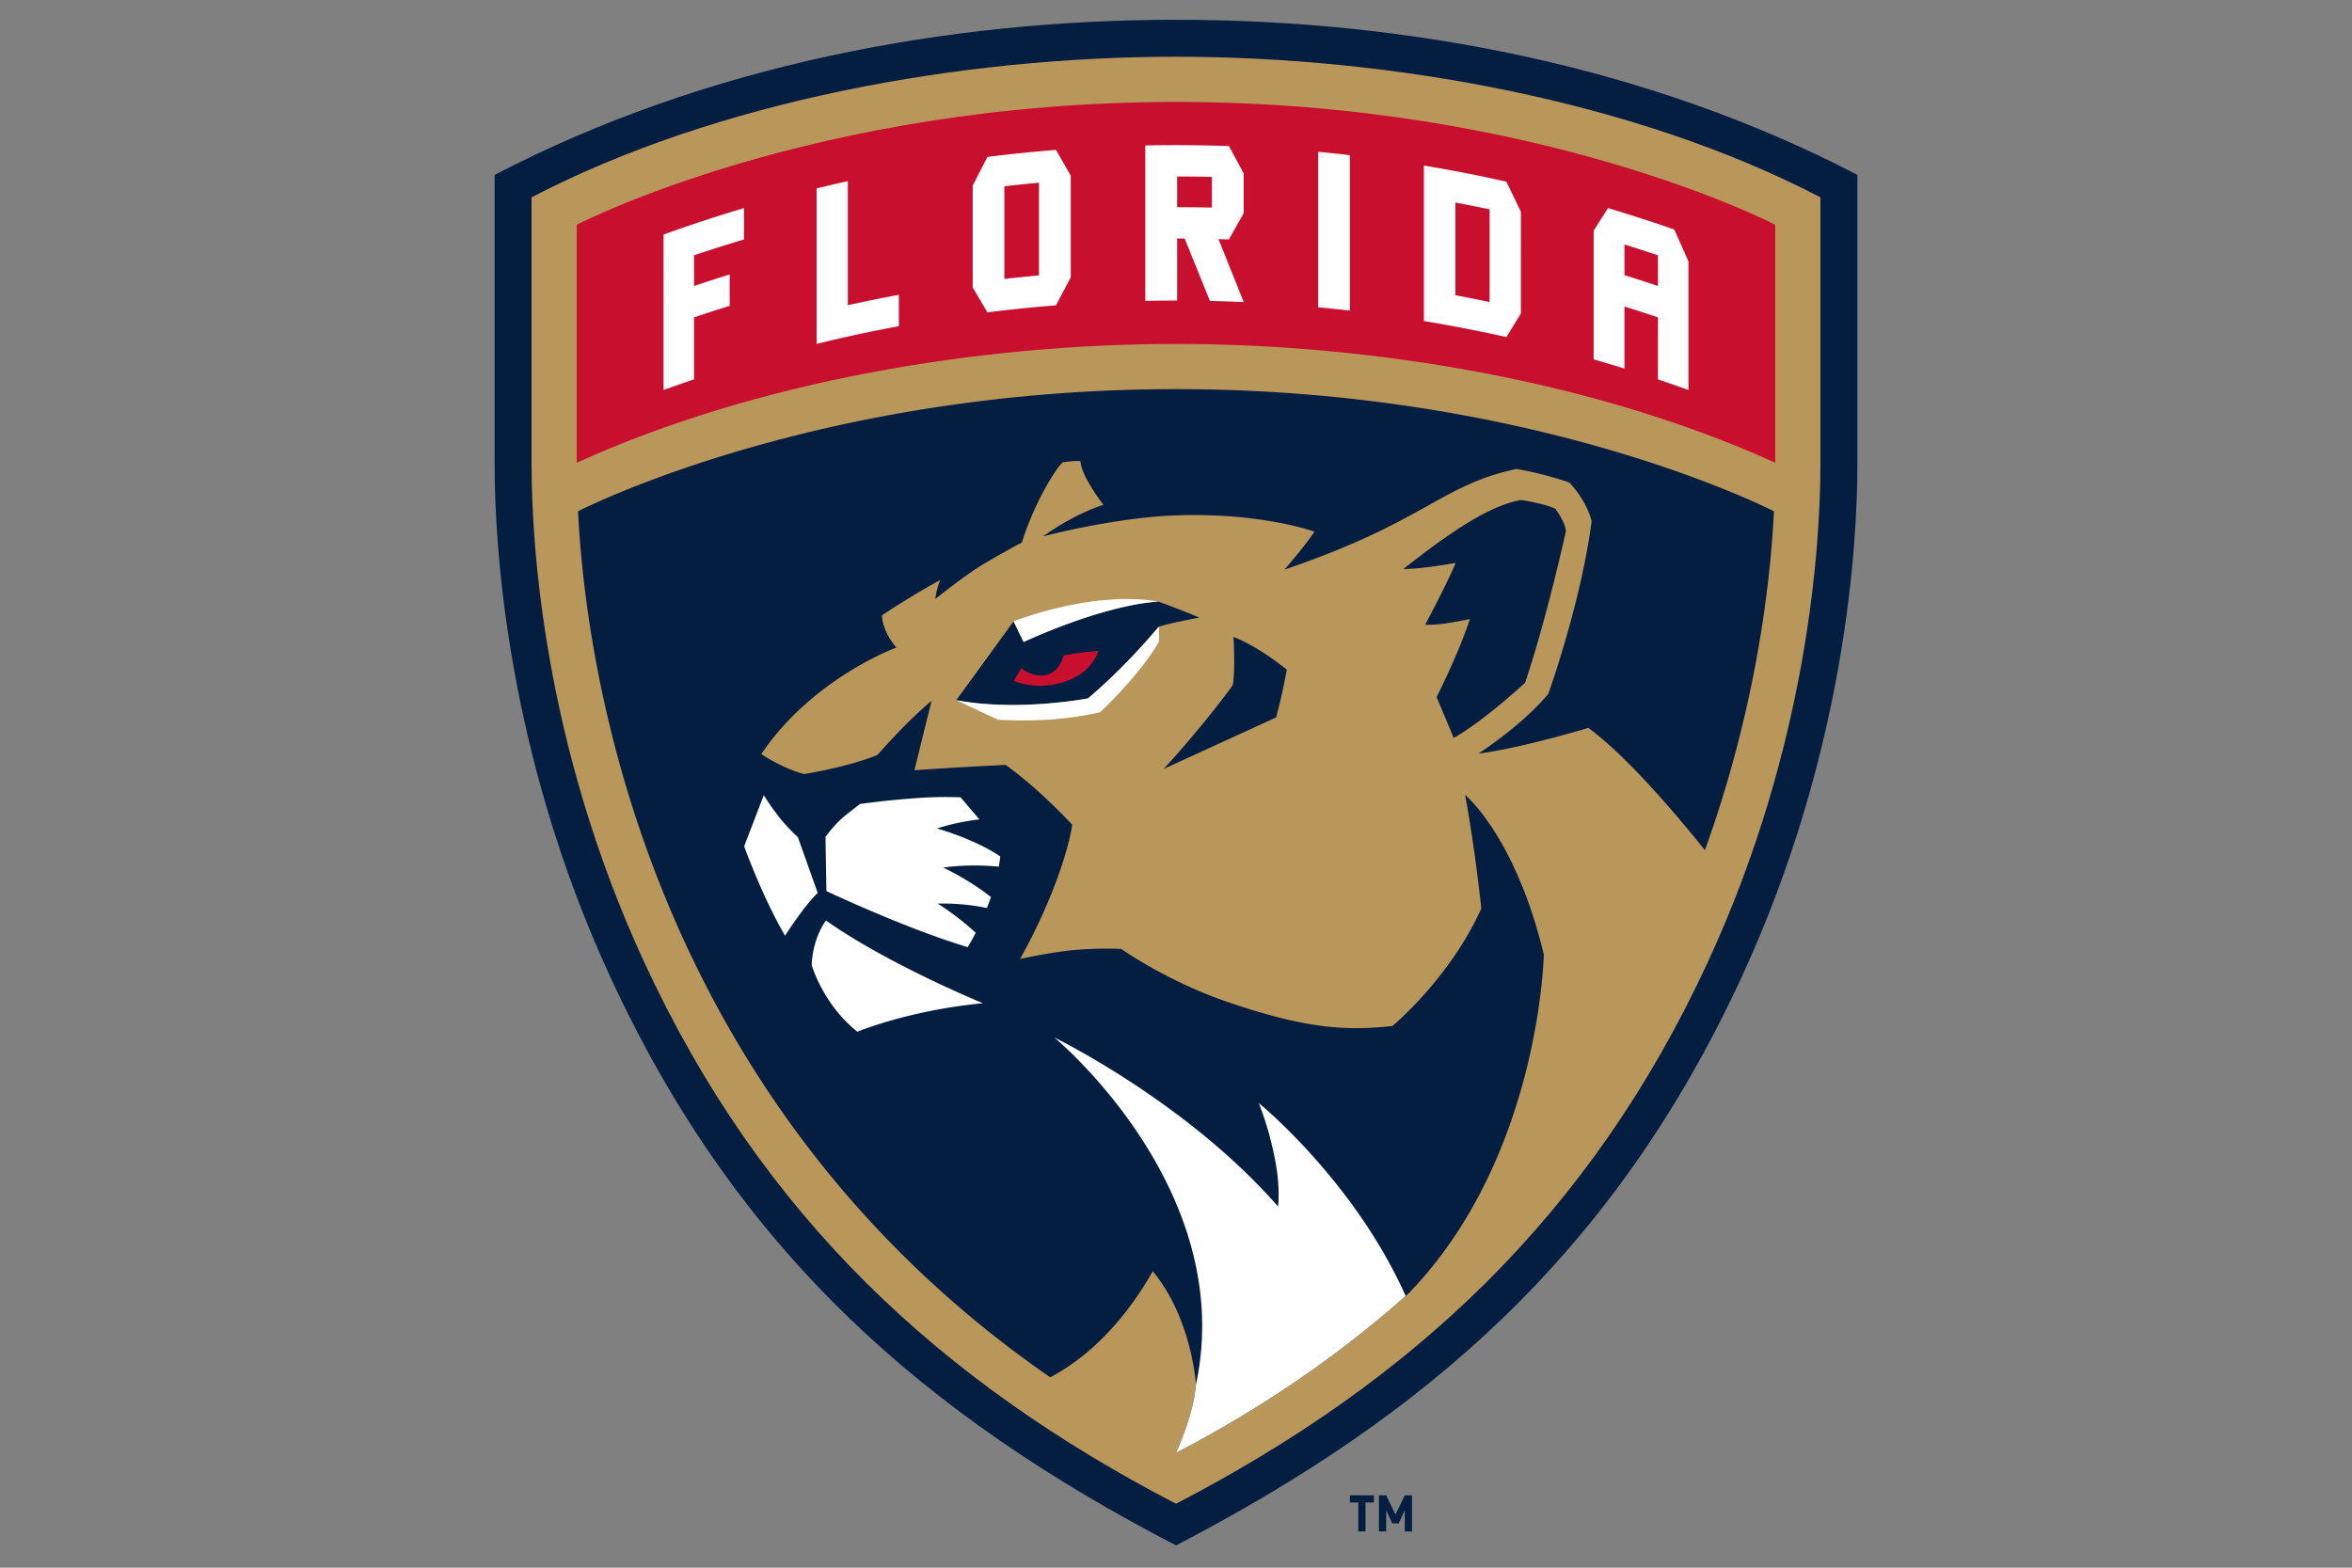
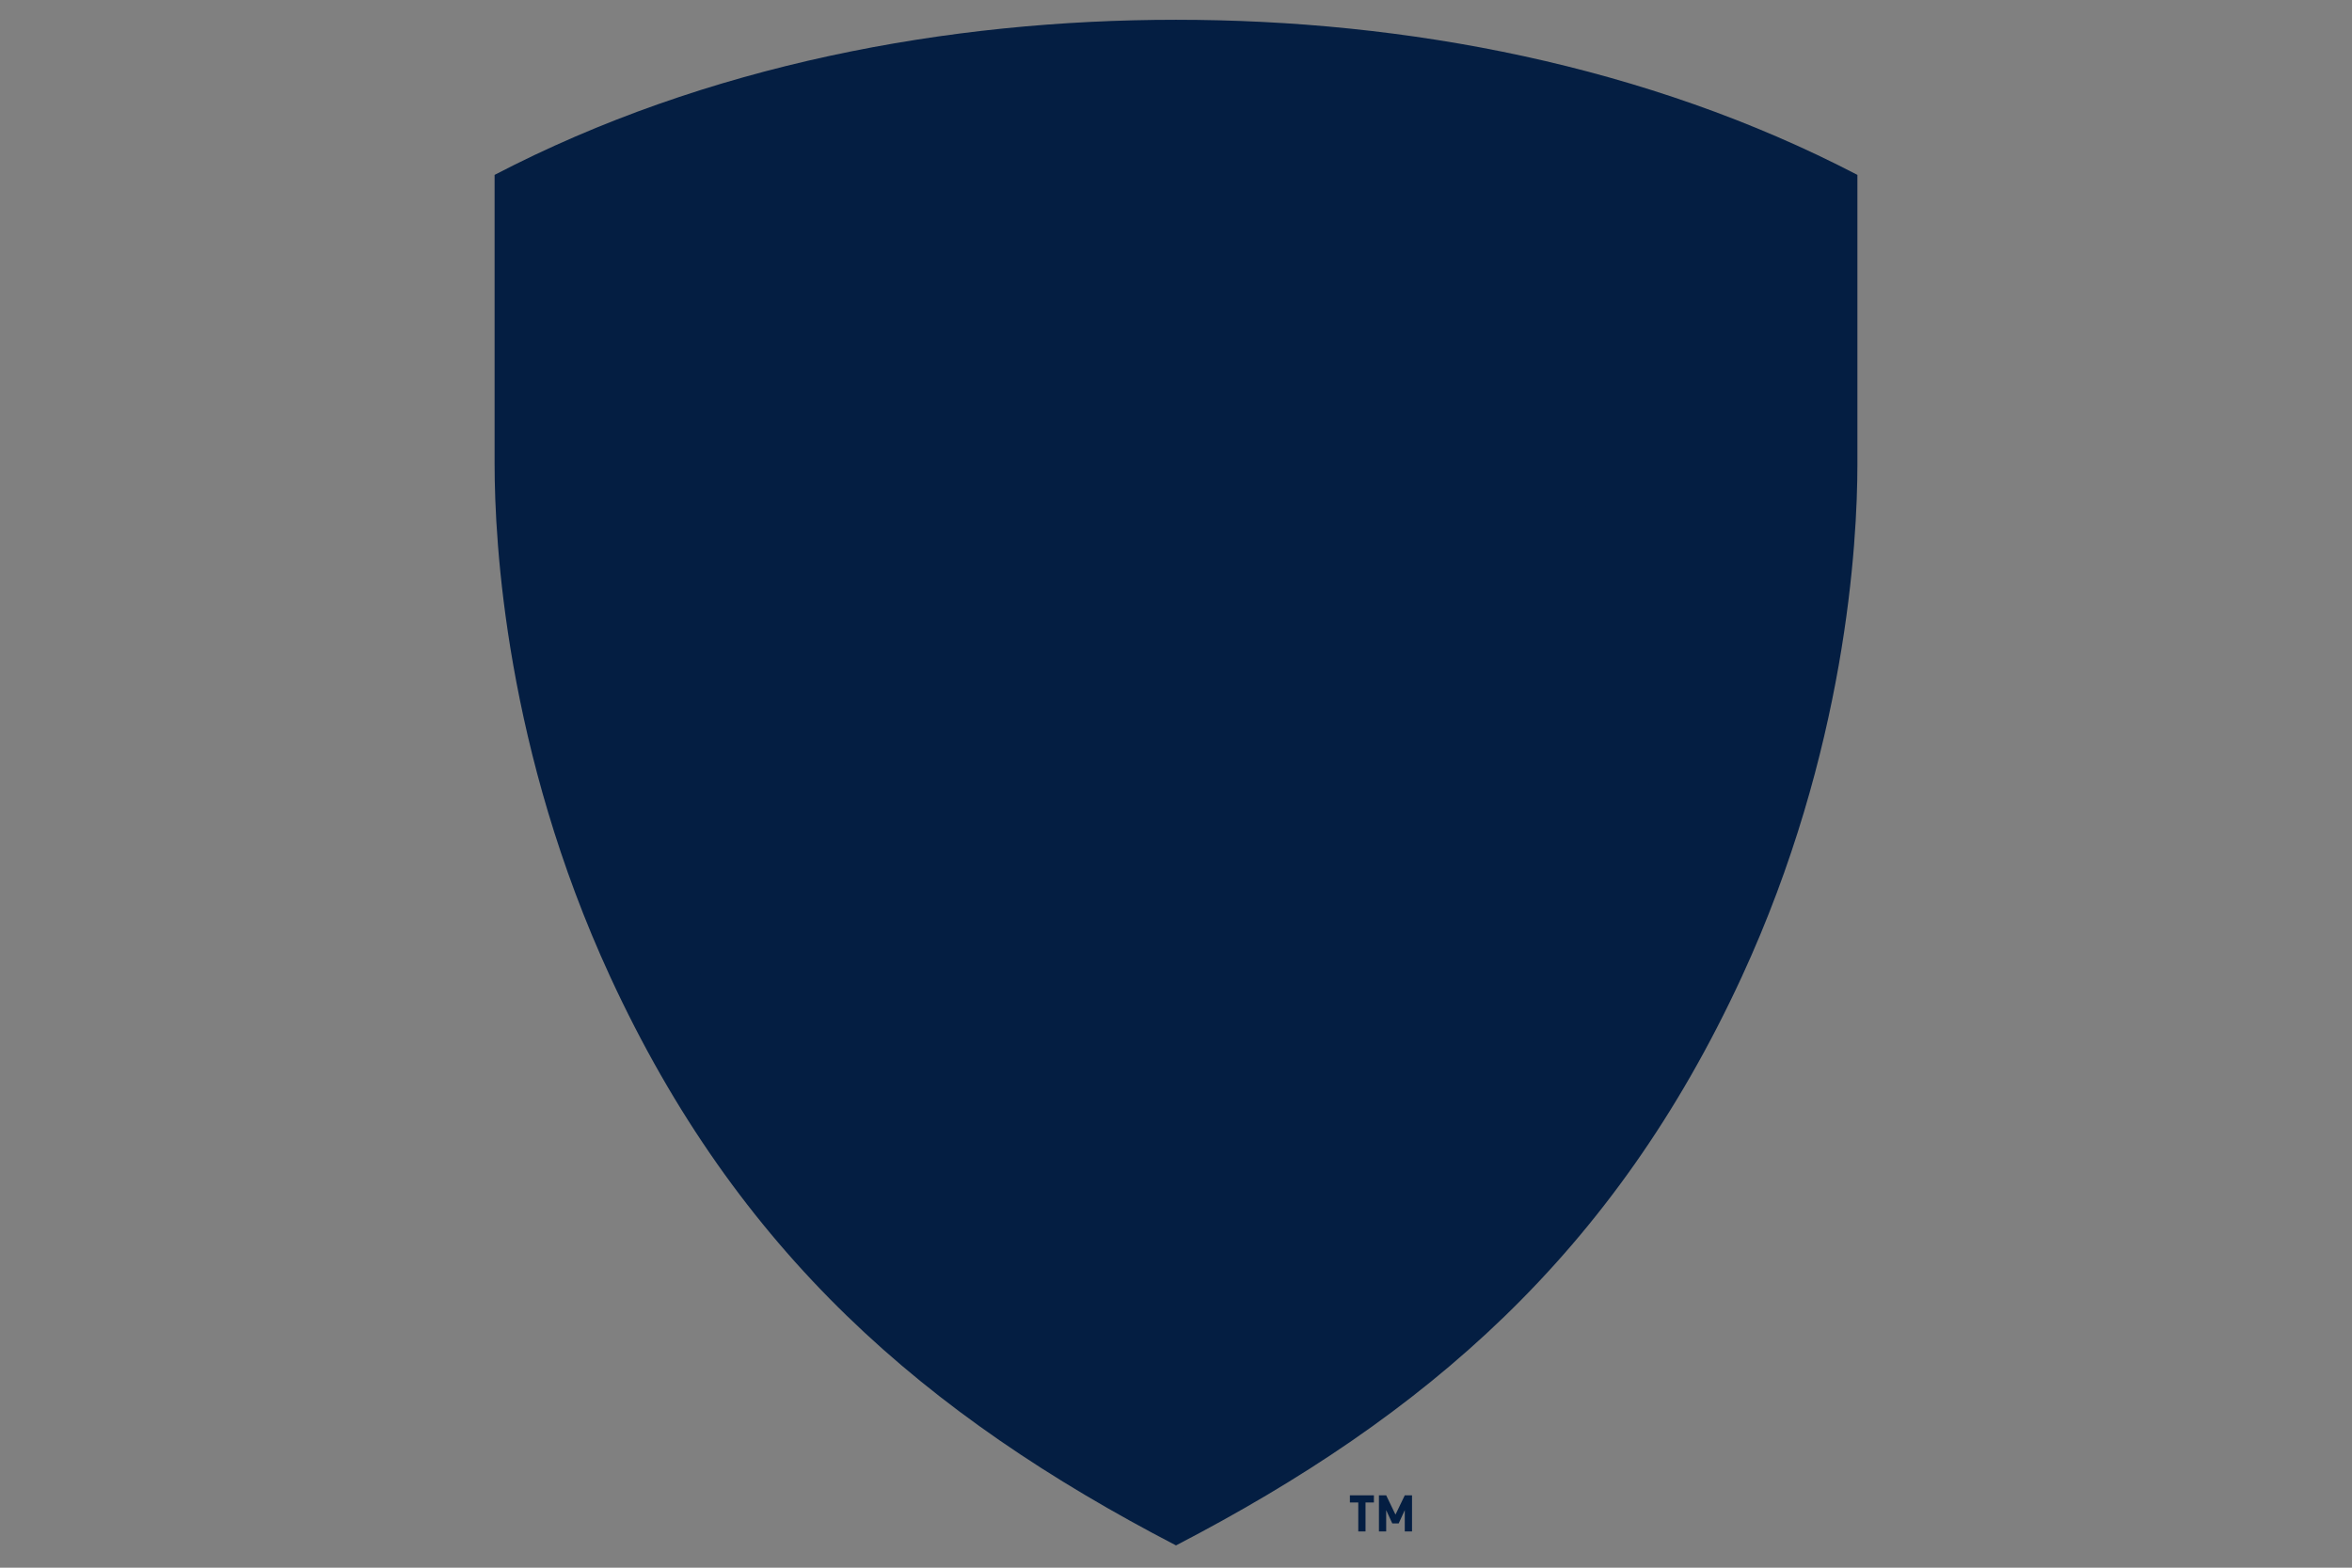
<svg xmlns="http://www.w3.org/2000/svg" fill="none" viewBox="0 0 960 640">
  <rect x="0" y="0" width="960" height="640" fill="#808080" stroke="none" />
  <path fill="#041E42" d="M557.355 613.388v11.824h-2.957v-11.824h-3.423v-2.937h9.802v2.937h-3.422Zm16.023 11.824V616.5l-2.49 5.428h-2.612l-2.49-5.428v8.713h-2.956V610.45h2.956l3.796 7.883 3.796-7.883h2.956v14.761l-2.956.001ZM201.877 71.394v118.044c0 32.193 4.601 117.037 47.2 209.341 51.96 112.583 128.4 178.885 230.923 232.126 101.68-52.812 178.633-118.825 230.924-232.126 42.6-92.304 47.2-177.148 47.2-209.341V71.392C672.136 26.627 573.815 8.074 480 8.074c-92.945 0-191.576 18.255-278.123 63.32Z" />
-   <path fill="#B9975B" d="M216.971 80.552v108.886c0 31.195 4.463 113.427 45.81 203.015C311.093 497.133 384.364 564.227 480 613.898c96.02-49.871 169.074-117.129 217.219-221.445 41.345-89.588 45.809-171.82 45.809-203.015V80.552C666.872 40.904 567.198 23.166 480 23.166c-87.501 0-187.022 17.81-263.028 57.386h-.001Z" />
-   <path fill="#041E42" d="M593.357 301.246c12.422-6.988 29.116-22.518 29.116-22.518 8.93-26.398 16.644-61.79 16.644-61.79 0-3.494-4.221-9.173-4.221-9.173-4.223-2.182-13.976-3.638-13.976-3.638-14.414 2.329-33.193 16.45-48.143 28.178 7.766 0 21.356-2.509 21.356-2.509-2.719 6.988-12.425 25.236-12.425 25.236 6.212.387 18.248-2.33 18.248-2.33-4.659 14.364-13.587 31.85-13.587 31.85l6.988 16.694ZM489.506 252.12a272.451 272.451 0 0 0-5.868-2.408 416.951 416.951 0 0 0-10.728-4.095s-1.183.008-3.514.273c-.583.067-1.239.15-1.966.252-1.748.25-3.49.547-5.223.89-9.12 1.792-24.003 5.85-44.41 15.039h-.001l-1.752-3.602-2.337-4.801-23.393 32.195h.002c7.947 1.486 16.176 1.97 23.738 1.934 16.634-.081 30.03-2.68 30.03-2.68 8.706-7.338 16.421-15.297 21.702-21.08a267.327 267.327 0 0 0 4.414-4.954c1.554-1.787 2.531-2.962 2.805-3.276 5.437-1.553 9.709-2.329 16.501-3.686v-.001Zm35.729 21.247c-13.198-10.482-21.751-13.326-21.751-13.326s.791 15.006-.373 19.762c-12.828 17.603-28.127 34.106-28.127 34.106l45.884-21.034c2.657-9.792 4.367-19.508 4.367-19.508Z" />
  <path fill="#041E42" d="M479.998 158.859c-142.146 0-236.482 46.048-244.068 49.87 4.502 88.71 41.247 248.929 192.766 353.565 20.276-10.855 33.791-29.113 41.825-43.34 15.975 19.314 17.627 46.265 17.628 46.28-1.165 13.201-8.151 27.877-8.151 27.877h.001a483.21 483.21 0 0 0 38.578-22.334c20.253-13.024 38.58-27.021 55.157-41.72l.001.002c.476-.422.95-.846 1.426-1.27 53.435-55.284 54.963-138.138 54.963-138.138-11.647-48.334-32.107-65.112-32.107-65.112 4.076 22.112 6.599 46.377 6.599 46.377-13.005 28.727-36.298 47.945-36.298 47.945-20.964 2.33-37.584.24-66.677-9.609-25.236-8.542-43.966-21.837-43.966-21.837s-9.608-.583-20.673.582c-9.364.985-20.673 3.494-20.673 3.494 12.52-22.129 19.946-44.611 21.298-54.837-8.522-9.017-17.738-17.596-27.16-24.376-20.734.966-37.23 2.166-37.23 2.166l6.988-28.339s-4.769 3.971-10.098 9.301c-5.721 5.721-12.031 12.828-12.031 12.828-12.425 5.045-29.895 7.763-29.895 7.763-8.928-2.328-17.47-8.152-17.47-8.152 20.965-31.057 55.129-43.482 55.129-43.482-6.213-7.374-5.824-13.198-5.824-13.198 8.71-5.758 16.667-10.5 23.699-14.379-1.722 4.552-1.96 7.764-1.96 7.764s11.955-9.64 19.234-14.008a377.346 377.346 0 0 1 16.096-9.076c5.273-16.99 14.313-30.767 16.643-32.724 0 0 4.763-.762 7.233-.468.463 5.558 6.81 14.416 9.391 17.812-13.186 4.307-24.606 12.888-24.606 12.888s28.972-7.729 54.617-8.588c34.745-1.165 56.158 6.671 56.158 6.671-5.22 7.535-12.287 15.474-12.287 15.474 57.474-19.483 63.475-34.374 94.629-41.07 11.356 1.843 21.642 5.531 21.642 5.531 7.377 7.764 9.124 15.723 9.124 15.723-4.27 33.193-17.664 70.479-17.664 70.479-10.482 12.81-28.534 24.457-28.534 24.457 18.052-2.328 44.84-10.498 44.84-10.498 16.654 12.154 38.52 38.571 47.592 49.944 18.887-52.385 26.315-101.538 28.186-138.368-7.585-3.822-101.92-49.87-244.07-49.87h-.001Z" />
-   <path fill="#fff" d="M320.437 381.996s7.565-11.966 13.323-17.458l-8.085-22.74c-3.035-2.839-5.709-5.657-8.15-8.832a108.208 108.208 0 0 1-5.786-8.325l-7.997 20.861s7.377 20.575 16.695 36.494Zm10.87 12.018s4.659 16.113 18.635 27.177c0 0 20.964-8.735 51.245-11.633 0 0-38.823-15.916-64.056-33.775 0 0-5.435 6.974-5.824 18.231Zm112.779-108.897s-13.397 2.6-30.032 2.68c-7.562.035-15.791-.448-23.738-1.934l17.082 7.99c12.33.582 26.788.389 41.637-3.105 7.086-6.6 18.15-18.635 23.974-28.728 0 0 .193-2.718-.003-6.213-.275.315-1.252 1.489-2.806 3.276a269.035 269.035 0 0 1-4.415 4.954c-5.28 5.784-12.994 13.742-21.7 21.08h.001Zm-49.111 101.537s1.395-2.196 3.282-5.854c-7.4-6.864-15.511-11.907-15.511-11.907 8.944-.249 16.594 1.07 20.079 1.8.56-1.43 1.106-2.932 1.635-4.488-8.808-7.027-19.45-12.014-19.45-12.014 9.757-1.43 19.31-.718 22.669-.385.24-1.372.43-2.762.587-4.162-10.513-7.19-25.811-11.42-25.811-11.42 6.883-2.237 13.237-3.25 17.3-3.707l-7.694-9.024s-8.637-.388-17.955.34c-12.014.807-23.032 2.379-23.032 2.379-1.831 1.376-4.617 3.59-6.667 5.192-3.732 3.342-5.075 5.183-7.472 8.202l.375 22.182c7.142 3.33 35.156 16.146 57.665 22.866Zm118.795 63.653s4.077 9.608 6.697 23.293c2.245 11.728 1.165 18.926 1.165 18.926-37.27-42.704-91.328-68.99-91.328-68.99s74.926 61.726 57.844 141.698c-1.165 13.201-8.151 27.877-8.151 27.877h.001a483.21 483.21 0 0 0 38.578-22.334c20.253-13.024 38.58-27.021 55.157-41.72-21.015-47.105-59.963-78.75-59.963-78.75ZM417.796 262.07c20.408-9.189 35.292-13.246 44.411-15.038a99.354 99.354 0 0 1 5.223-.89c.654-.093 1.31-.176 1.966-.251 2.333-.267 3.511-.274 3.511-.274h.004c-27.092-4.78-59.205 8.05-59.205 8.05l2.338 4.803 1.752 3.6Z" />
-   <path fill="#C8102E" d="M428.171 275.235c-3.982 1.62-9.37-.502-11.26-2.54-1.456 2.474-3.106 5.258-3.106 5.258s11.26 5.241 24.459-1.165c8.124-3.943 10.095-11.064 10.095-11.064-4.97.382-9.837 1.006-14.211 1.84-.518 1.954-2.046 6.068-5.978 7.67l.001.001Zm-192.75-86.328c73.227-33.32 163.97-48.497 244.58-48.497 80.342 0 171.207 15.13 244.579 48.511V91.747S628.301 41.615 480 41.615c-148.301 0-244.58 50.132-244.58 50.132l.001 97.16Z" />
-   <path fill="#fff" d="M366.875 120.352a622.916 622.916 0 0 0-20.827 4.253V73.949c-4.253.946-8.5 1.939-12.739 2.973v63.46a617.929 617.929 0 0 1 33.566-7.226v-12.804ZM480.46 97.377c1.025 0 2.047.003 3.072.01 3.438 8.463 6.874 16.955 10.312 25.473 4.601.105 9.2.26 13.8.464-3.434-8.595-6.873-17.165-10.308-25.704 1.42.04 2.841.084 4.262.135a5505.06 5505.06 0 0 1 6.045-10.726V70.817a4591.99 4591.99 0 0 0-6.035-11.188 617.821 617.821 0 0 0-34.146-.252c0 21.153 0 42.305-.002 63.456 4.333-.088 8.666-.13 13-.126v-25.33Zm0-25.326c4.73.005 9.462.063 14.193.174V84.75a621.894 621.894 0 0 0-14.193-.175V72.051Zm-197.182 57.504a613.464 613.464 0 0 1 14.558-4.693v-12.805a618.09 618.09 0 0 0-14.558 4.693v-12.524a621.951 621.951 0 0 1 20.398-6.466V84.958a618.071 618.071 0 0 0-32.846 10.796c0 21.153 0 42.306-.002 63.459a600.522 600.522 0 0 1 12.45-4.333v-25.325Zm379.771-4.417c4.574 1.42 9.13 2.892 13.67 4.417v25.325c4.16 1.4 8.312 2.844 12.448 4.333v-52.495a5105.888 5105.888 0 0 0-5.783-13.014 617.326 617.326 0 0 0-27.058-8.744c-1.95 3.07-3.904 6.15-5.858 9.24v52.504a624.302 624.302 0 0 1 12.581 3.756v-25.322Zm0-25.326a605.56 605.56 0 0 1 13.67 4.419v12.522c-4.544-1.526-9.1-3-13.67-4.416V99.812Zm-232.04 24.84a4815.35 4815.35 0 0 1 6.035-11.411V71.709c-2.008-3.506-4.02-7.01-6.036-10.512-9.348.742-18.677 1.7-27.981 2.87-2.007 3.91-4.009 7.822-6.006 11.737v41.548c2 3.38 4.002 6.77 6.006 10.17a617.457 617.457 0 0 1 27.981-2.87h.001Zm-21.067-48.609c4.708-.537 9.42-1.02 14.137-1.45v37.844c-4.718.428-9.43.91-14.137 1.449V76.043ZM550.973 63.34c-4.31-.499-8.625-.952-12.944-1.361v63.46c4.319.408 8.633.86 12.944 1.358V63.34Zm69.803 64.664V86.472a4980.35 4980.35 0 0 0-5.932-12.32 619.428 619.428 0 0 0-33.655-6.557v63.458a617.409 617.409 0 0 1 33.655 6.555c1.98-3.21 3.957-6.412 5.932-9.604Zm-12.76-4.69a604.21 604.21 0 0 0-13.983-2.794V82.675c4.668.878 9.33 1.81 13.983 2.795v37.844Z" />
</svg>